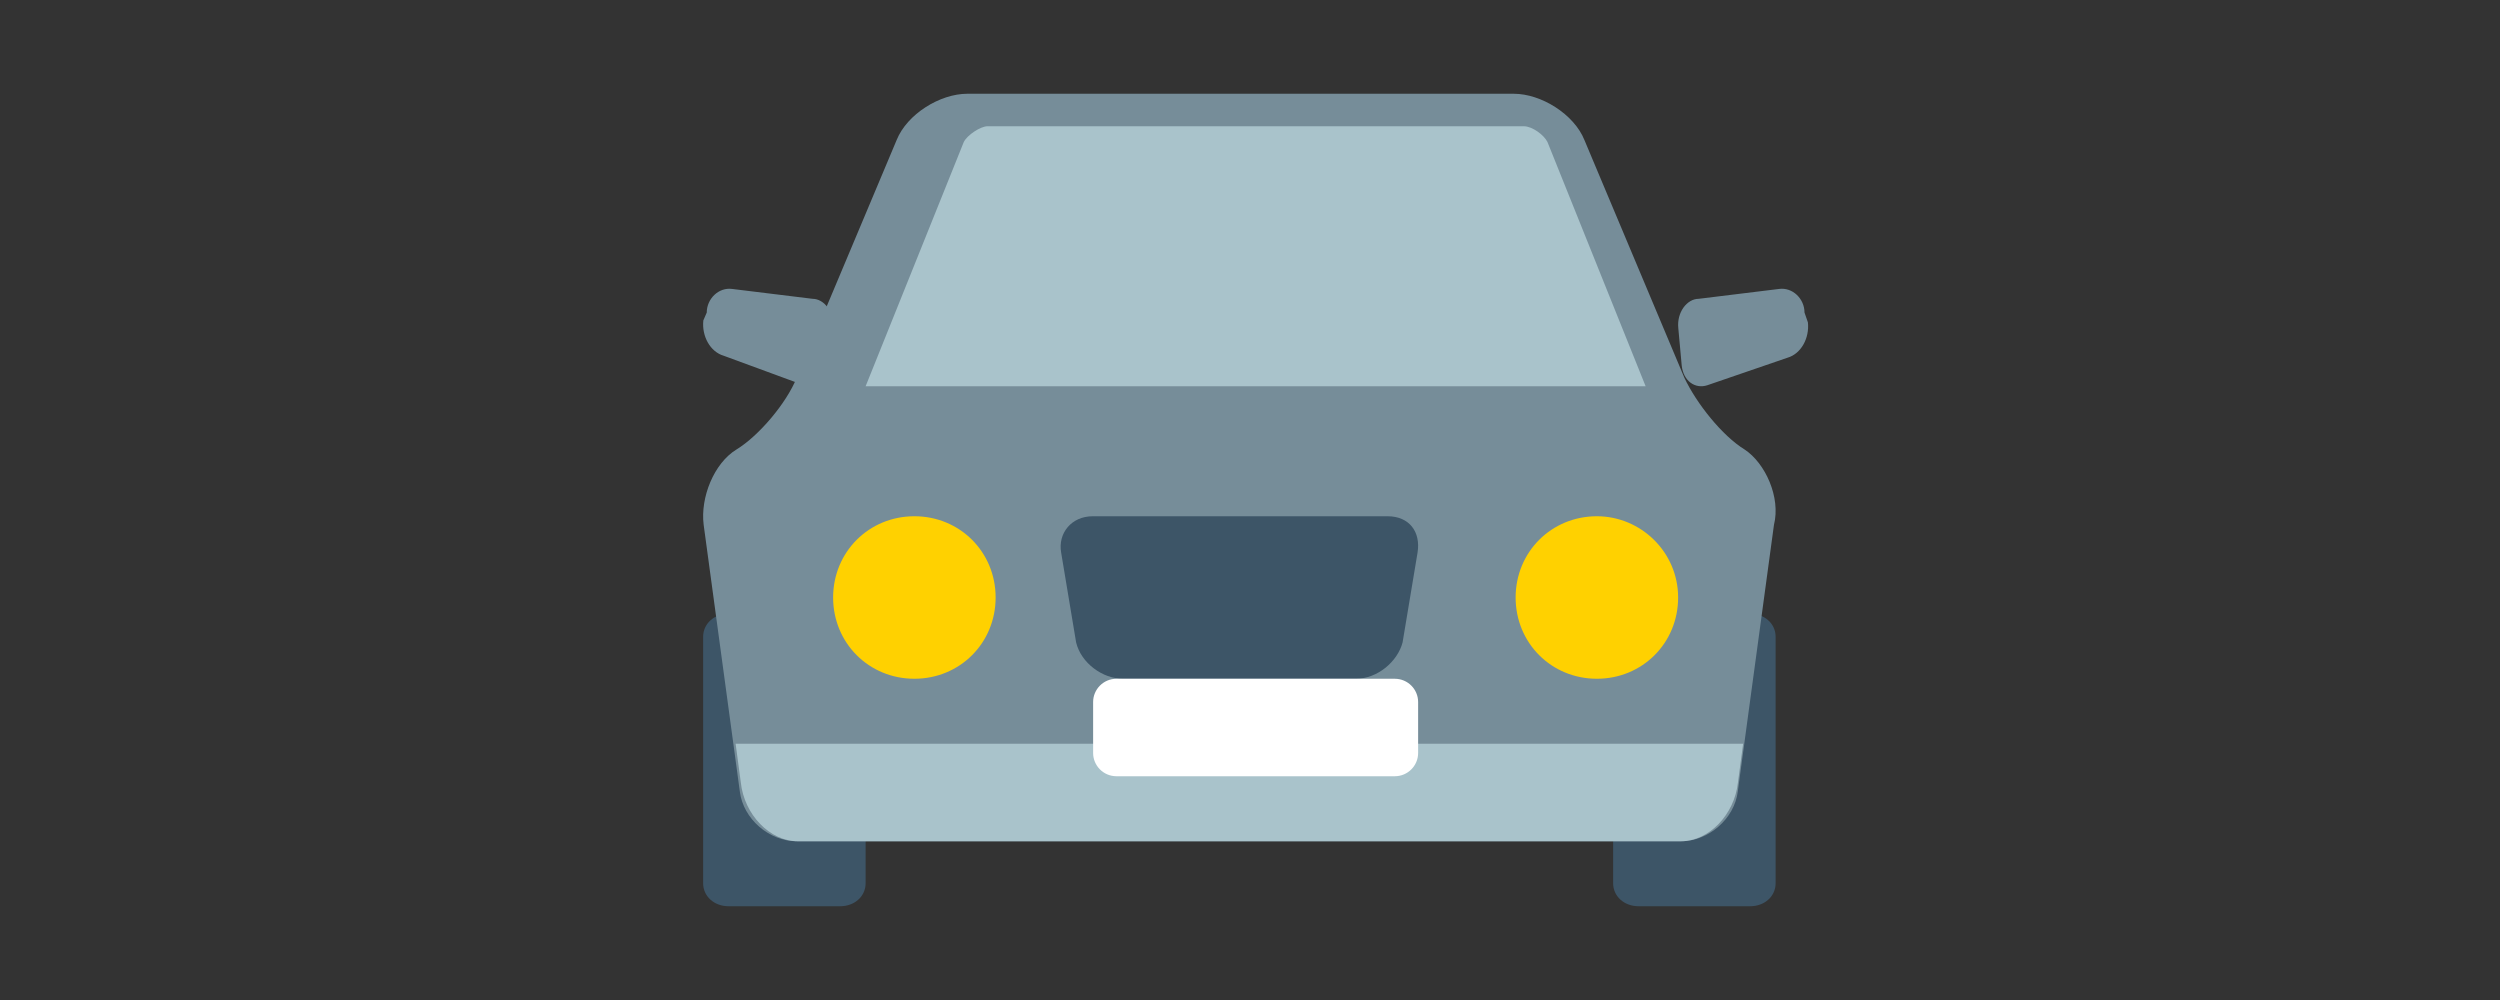
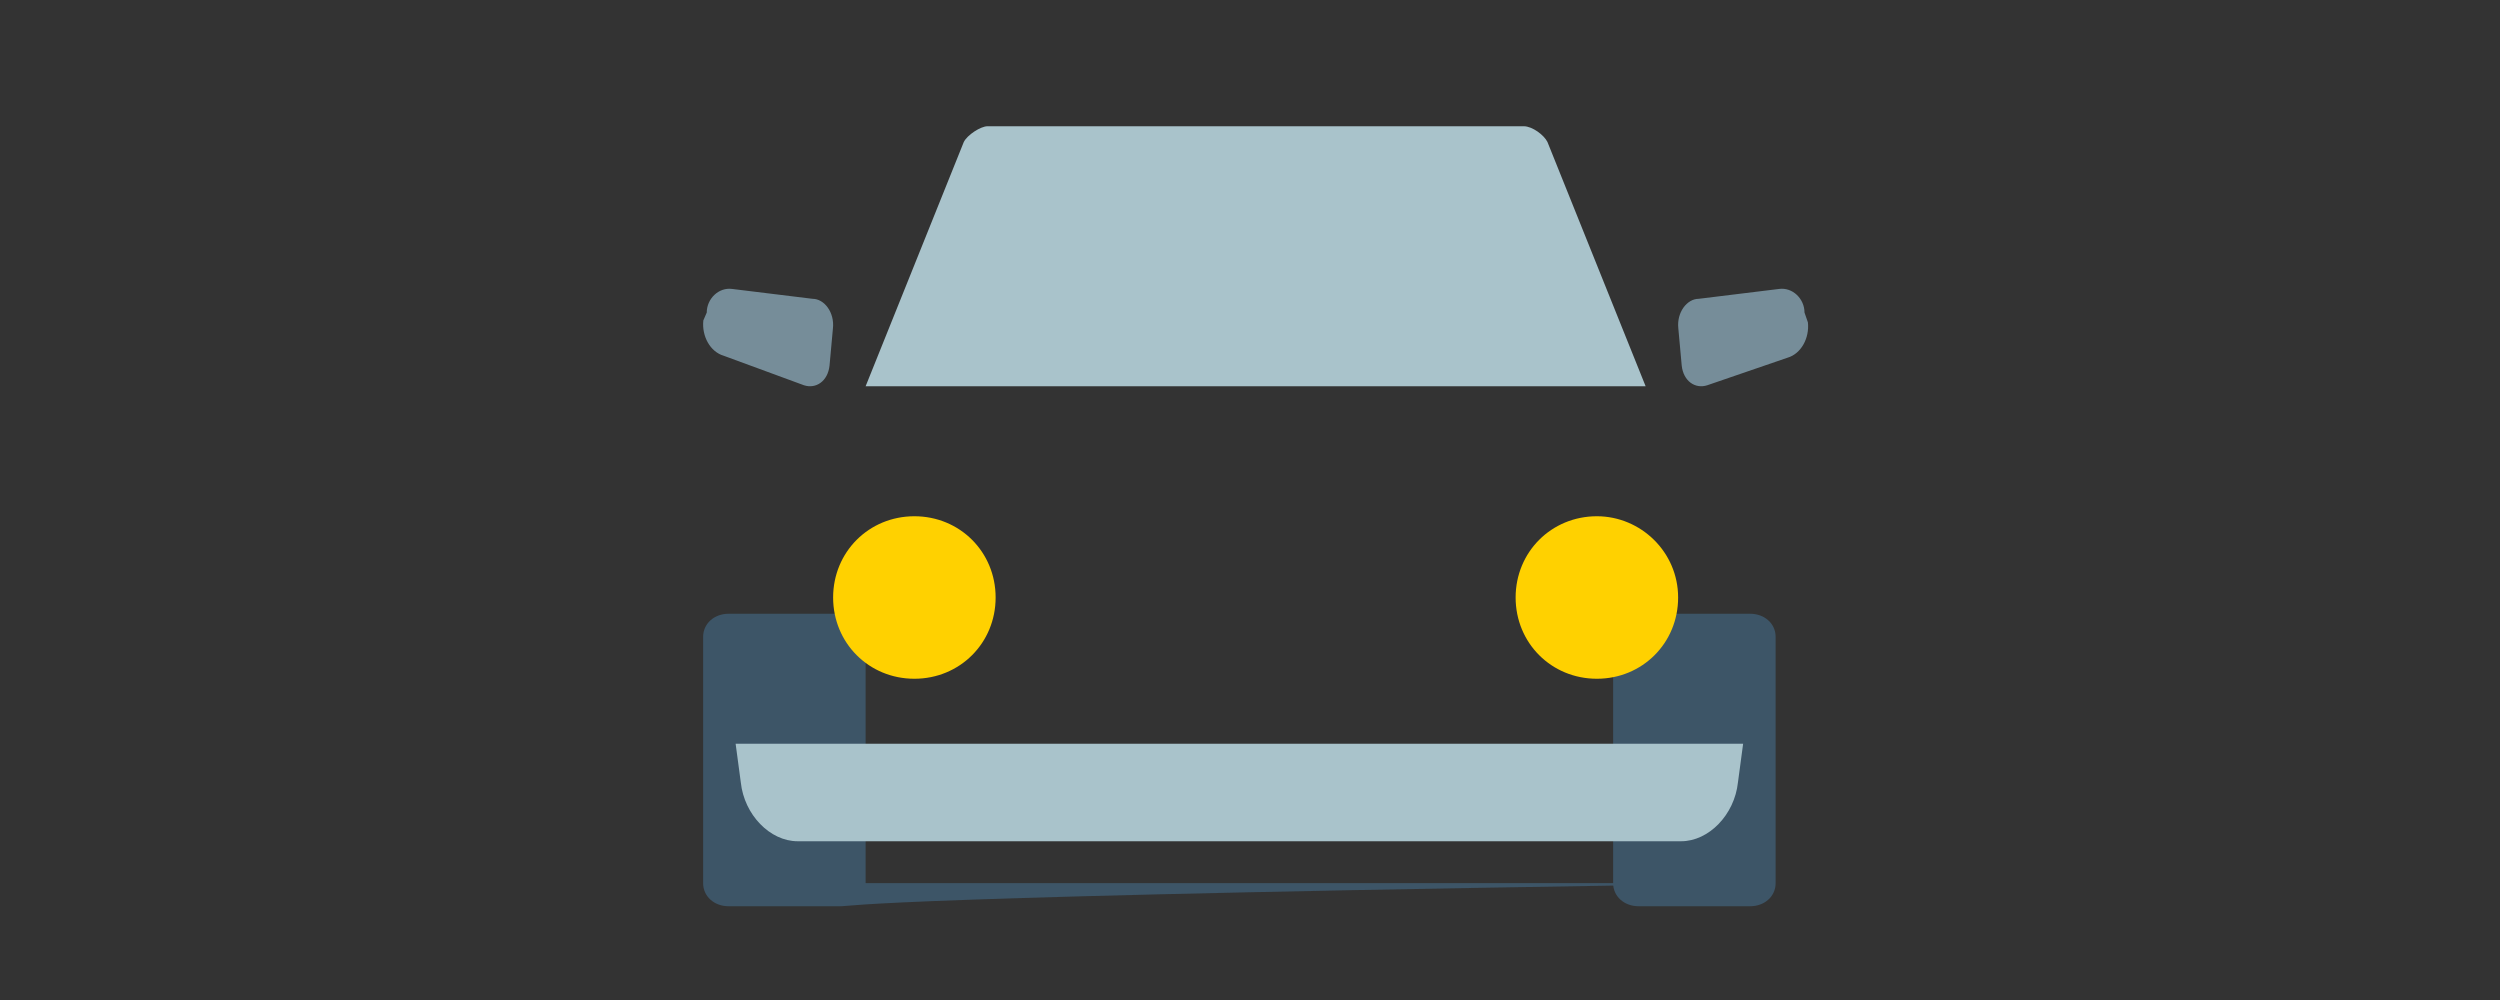
<svg xmlns="http://www.w3.org/2000/svg" width="160" height="64" viewBox="0 0 160 64">
  <rect x="0" y="0" width="160" height="64" fill="#333333" stroke="none" />
  <g fill="none" transform="translate(45 6)">
-     <path fill="#3D5567" d="M68.64 50.519C68.64 51.365 67.939 52 67.004 52L59.876 52C58.941 52 58.24 51.365 58.24 50.519L58.24 34.761C58.24 33.915 58.941 33.28 59.876 33.28L67.004 33.28C67.939 33.28 68.64 33.915 68.64 34.761L68.64 50.519zM10.4 50.519C10.4 51.365 9.699 52 8.764 52L1.636 52C.701 52 0 51.365 0 50.519L0 34.761C0 33.915.701 33.28 1.636 33.28L8.764 33.28C9.699 33.28 10.4 33.915 10.4 34.761L10.4 50.519z" />
-     <path fill="#768D99" d="M66.659,22.771 C65.225,21.895 63.57,19.815 62.798,18.173 L56.4,2.956 C55.738,1.314 53.642,0 51.878,0 L16.91,0 C15.146,0 13.05,1.314 12.388,2.956 L5.99,18.173 C5.328,19.815 3.563,21.895 2.129,22.771 C0.696,23.646 -0.187,25.836 0.034,27.587 L2.35,44.665 C2.571,46.417 4.225,47.84 5.99,47.84 L62.577,47.84 C64.342,47.84 65.997,46.417 66.217,44.665 L68.534,27.587 C68.975,25.836 67.982,23.646 66.659,22.771" />
+     <path fill="#3D5567" d="M68.64 50.519C68.64 51.365 67.939 52 67.004 52L59.876 52C58.941 52 58.24 51.365 58.24 50.519L58.24 34.761C58.24 33.915 58.941 33.28 59.876 33.28L67.004 33.28C67.939 33.28 68.64 33.915 68.64 34.761L68.64 50.519zC10.4 51.365 9.699 52 8.764 52L1.636 52C.701 52 0 51.365 0 50.519L0 34.761C0 33.915.701 33.28 1.636 33.28L8.764 33.28C9.699 33.28 10.4 33.915 10.4 34.761L10.4 50.519z" />
    <path fill="#A9C3CB" d="M2.08 41.6L2.411 44.07C2.631 46.15 4.284 47.84 6.048 47.84L62.592 47.84C64.356 47.84 66.009 46.15 66.229 44.07L66.56 41.6 2.08 41.6zM60.32 18.72L54.039 3.092C53.823 2.642 53.065 2.08 52.523 2.08L18.197 2.08C17.763 2.08 16.897 2.642 16.681 3.092L10.4 18.72 60.32 18.72z" />
    <path fill="#FFD100" d="M62.4 32.24C62.4 35.152 60.112 37.44 57.2 37.44 54.288 37.44 52 35.152 52 32.24 52 29.328 54.288 27.04 57.2 27.04 60.008 27.04 62.4 29.328 62.4 32.24M18.72 32.24C18.72 35.152 16.432 37.44 13.52 37.44 10.608 37.44 8.32 35.152 8.32 32.24 8.32 29.328 10.608 27.04 13.52 27.04 16.432 27.04 18.72 29.328 18.72 32.24" />
-     <path fill="#3D5567" d="M44.765,35.117 C44.445,36.334 43.166,37.44 41.78,37.44 L26.857,37.44 C25.577,37.44 24.192,36.444 23.872,35.117 L22.913,29.363 C22.699,28.146 23.552,27.04 24.938,27.04 L43.805,27.04 C45.191,27.04 45.937,28.036 45.724,29.363 L44.765,35.117 Z" />
-     <path fill="#FFF" d="M45.76,42.194 C45.76,42.987 45.117,43.68 44.259,43.68 L26.461,43.68 C25.603,43.68 24.96,42.987 24.96,42.194 L24.96,38.926 C24.96,38.133 25.603,37.44 26.461,37.44 L44.259,37.44 C45.117,37.44 45.76,38.133 45.76,38.926 L45.76,42.194 L45.76,42.194 Z" />
    <path fill="#768D99" d="M.014 14.506C-.095 15.512.45 16.518 1.323 16.77L6.453 18.656C7.217 18.907 7.981 18.404 8.09 17.398L8.308 15.009C8.417 14.003 7.762 13.123 6.998 13.123L1.869 12.494C.996 12.368.232 13.123.232 14.003L.014 14.506zM70.706 14.632C70.815 15.638 70.27 16.644 69.397 16.895L64.267 18.656C63.503 18.907 62.739 18.404 62.63 17.398L62.412 15.009C62.303 14.003 62.958 13.123 63.722 13.123L68.851 12.494C69.724 12.368 70.488 13.123 70.488 14.003L70.706 14.632z" />
  </g>
</svg>